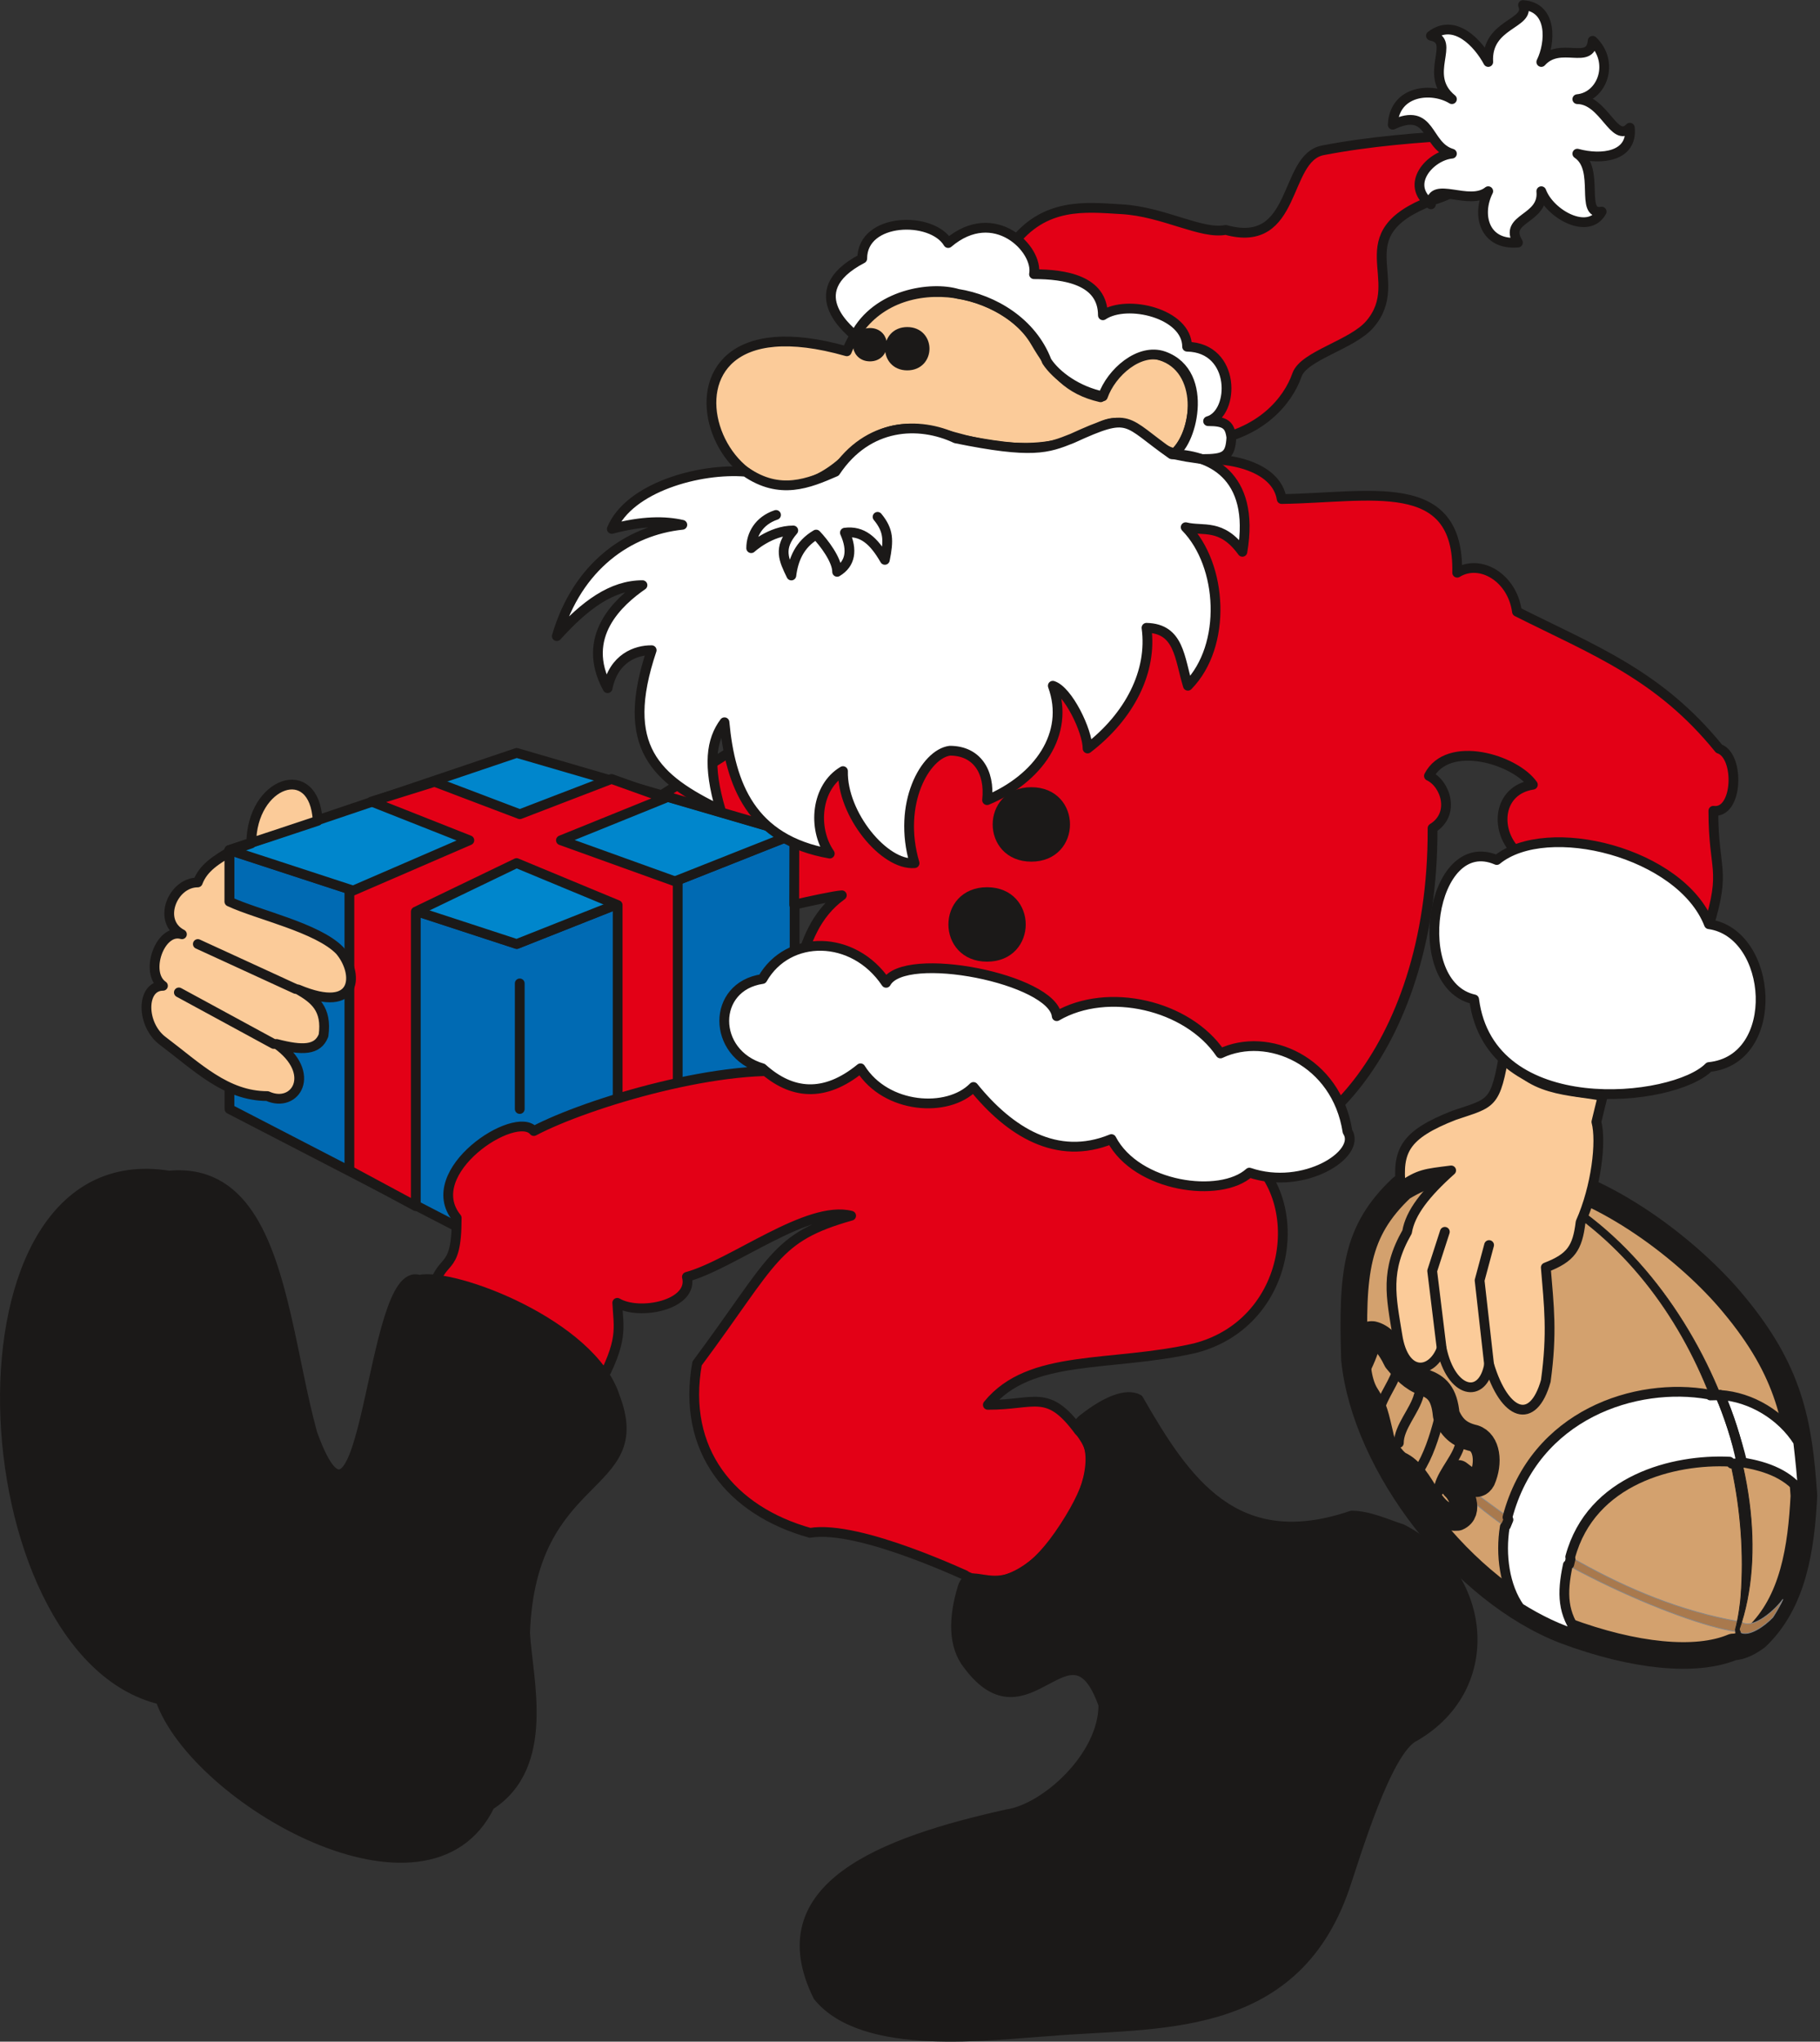
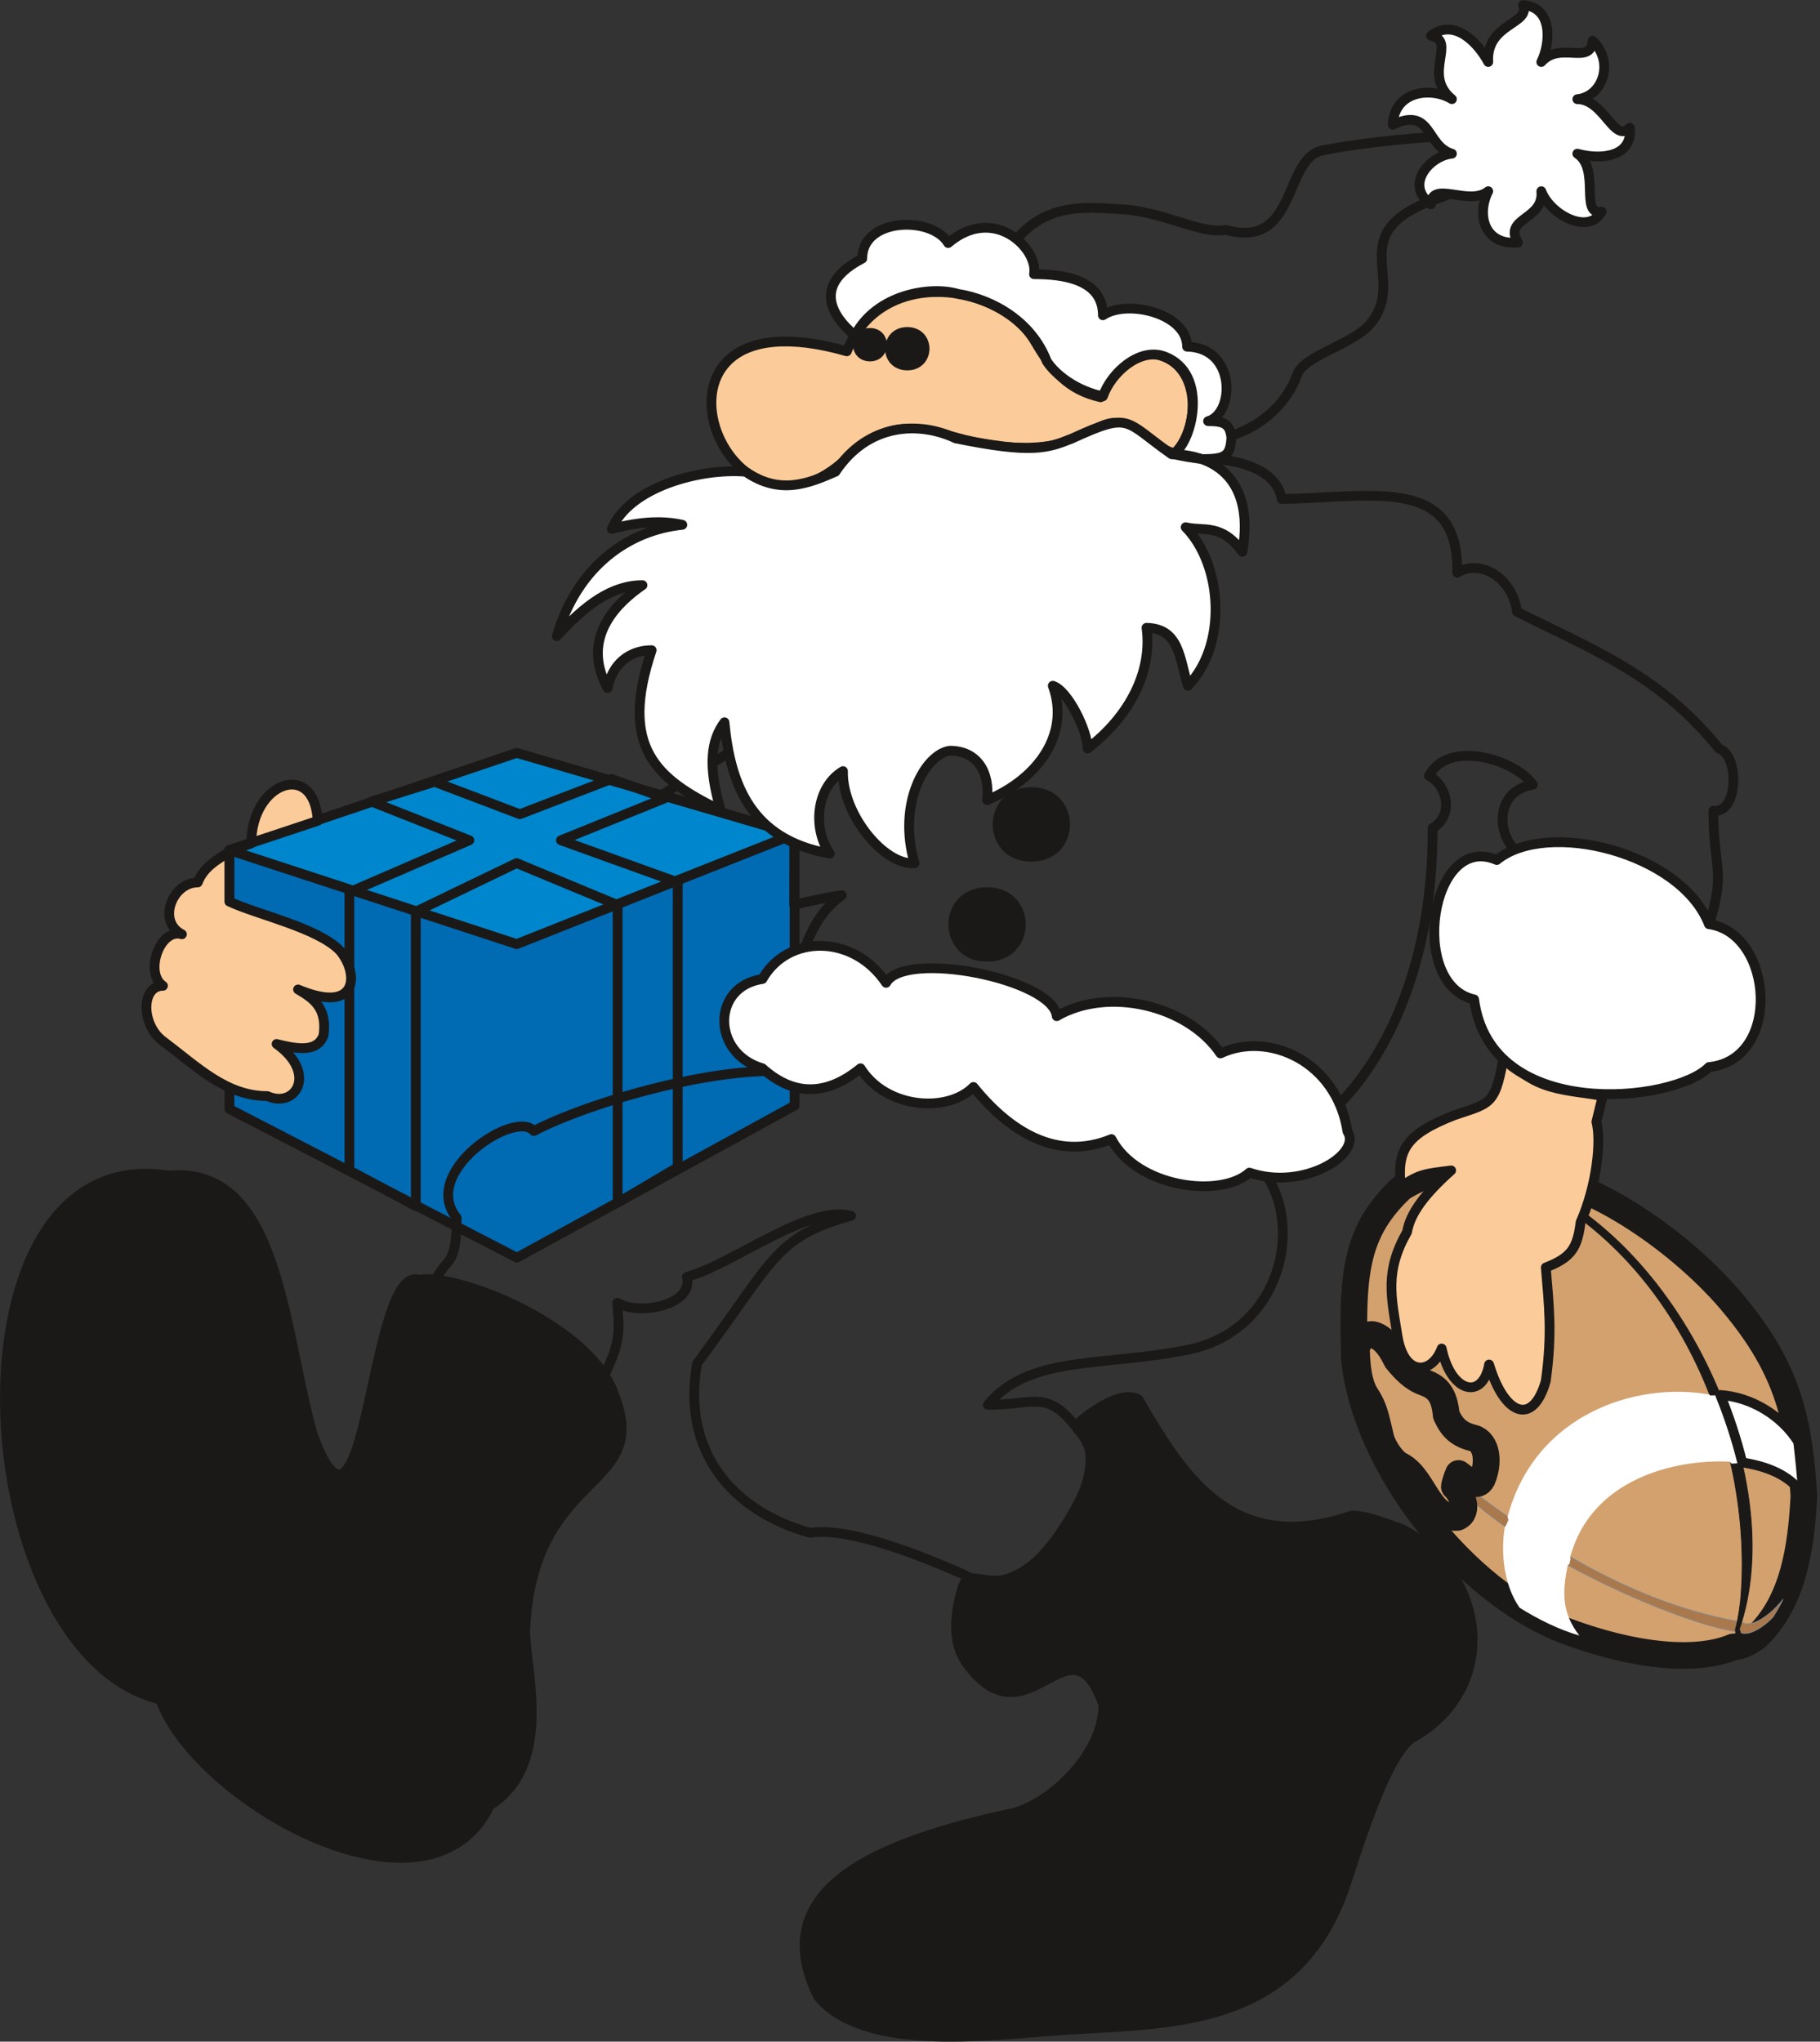
<svg xmlns="http://www.w3.org/2000/svg" version="1.2" width="717.997" height="805.455" viewBox="0 0 18997 21311" preserveAspectRatio="xMidYMid" fill-rule="evenodd" stroke-width="28.222" stroke-linejoin="round" xml:space="preserve">
  <rect x="0" y="0" width="18997" height="21311" fill="#333333" stroke="none" />
  <defs class="ClipPathGroup">
    <clipPath id="a" clipPathUnits="userSpaceOnUse">
      <path d="M0 0h18997v21311H0z" />
    </clipPath>
  </defs>
  <g class="SlideGroup">
    <g class="Slide" clip-path="url(#a)">
      <g class="Page">
        <g class="com.sun.star.drawing.PolyPolygonShape">
          <path class="BoundingBox" fill="none" d="M2344 8654h6002v4526H2344z" />
          <path fill="#006AB3" d="M2395 8872v2704l3000 1552 2899-1588V8705L5395 9853l-3000-981Z" />
          <path fill="none" stroke="#1B1918" stroke-width="102" stroke-linecap="round" d="M2395 8872v2704l3000 1552 2899-1588V8705L5395 9853l-3000-981Z" />
        </g>
        <g class="com.sun.star.drawing.PolyPolygonShape">
          <path class="BoundingBox" fill="none" d="M2341 7807h6003v2099H2341z" />
          <path fill="#0086CC" d="M8292 8705 5393 9854l-3000-981 3000-1014 2899 846Z" />
          <path fill="none" stroke="#1B1918" stroke-width="102" stroke-linecap="round" d="M8292 8705 5393 9854l-3000-981 3000-1014 2899 846Z" />
        </g>
        <g class="com.sun.star.drawing.PolyPolygonShape">
          <path class="BoundingBox" fill="none" d="M3596 8080h3530v4562H3596z" />
-           <path fill="#E30016" d="m6942 8331-1087 440 1219 439v2974l-627 371V9447l-1055-438-1052 507v3074l-693-373V9313l1252-542-1021-404 658-206 890 338 957-368 559 200Z" />
          <path fill="none" stroke="#1B1918" stroke-width="102" stroke-linecap="round" d="m6942 8331-1087 440 1219 439v2974l-627 371V9447l-1055-438-1052 507v3074l-693-373V9313l1252-542-1021-404 658-206 890 338 957-368 559 200Z" />
        </g>
        <g class="com.sun.star.drawing.ClosedBezierShape">
          <path class="BoundingBox" fill="none" d="M4452 1355h13694v15210H4452z" />
-           <path fill="#E30016" d="M12588 4609c572-78 856-426 950-696 71-203 579-314 762-530 399-468-289-933 648-1291 599-178 909-735 338-683-470 25-991 66-1478 160-417 81-262 1039-1014 831-256 50-648-191-1087-216-371-21-809-79-1147 376 232 1275 2051 343 2028 2049Zm0 0ZM6908 8298l1384 406-2 740c134-33 431-96 497-99-563 404-350 1166-830 1181 1333 950 4136 549 4962 1448 632 221 2044-920 2034-3329 239-147 137-464-38-546 198-383 897-175 1085 92-364 56-399 465-181 691l2014 793c188-617 51-576 51-1212 259 35 277-577 59-648-625-772-1306-1026-2109-1430-48-358-386-554-624-407 22-1026-907-782-1832-769-51-325-513-450-929-409L6908 8298Zm0 0Zm6026 3699c726 421 594 1801-460 2075-886 203-1723 51-2163 592 493 2 623-176 953 274 435 340-424 1826-1113 1537-15 0-1173-562-1696-475-826-231-1341-861-1179-1768 808-1087 808-1316 1608-1542-452-117-1237 508-1714 638 73 292-493 409-727 271 13 267 69 387-198 877l-1742-948c91-459 264-188 264-815-388-480 614-1138 805-907 556-294 2014-731 2819-604 1580-371 4020 406 4543 795Z" />
          <path fill="none" stroke="#1B1918" stroke-width="102" stroke-linecap="round" d="M12588 4609c572-78 856-426 950-696 71-203 579-314 762-530 399-468-289-933 648-1291 599-178 909-735 338-683-470 25-991 66-1478 160-417 81-262 1039-1014 831-256 50-648-191-1087-216-371-21-809-79-1147 376 232 1275 2051 343 2028 2049ZM6908 8298l1384 406-2 740c134-33 431-96 497-99-563 404-350 1166-830 1181 1333 950 4136 549 4962 1448 632 221 2044-920 2034-3329 239-147 137-464-38-546 198-383 897-175 1085 92-364 56-399 465-181 691l2014 793c188-617 51-576 51-1212 259 35 277-577 59-648-625-772-1306-1026-2109-1430-48-358-386-554-624-407 22-1026-907-782-1832-769-51-325-513-450-929-409L6908 8298Z" />
          <path fill="none" stroke="#1B1918" stroke-width="102" stroke-linecap="round" d="M12934 11997c726 421 594 1801-460 2075-886 203-1723 51-2163 592 493 2 623-176 953 274 435 340-424 1826-1113 1537-15 0-1173-562-1696-475-826-231-1341-861-1179-1768 808-1087 808-1316 1608-1542-452-117-1237 508-1714 638 73 292-493 409-727 271 13 267 69 387-198 877l-1742-948c91-459 264-188 264-815-388-480 614-1138 805-907 556-294 2014-731 2819-604 1580-371 4020 406 4543 795Z" />
        </g>
        <g class="com.sun.star.drawing.ClosedBezierShape">
          <path class="BoundingBox" fill="none" d="M13992 12045h4977v5376h-4977z" />
          <path fill="#D3A16E" d="M18090 17191c-386 163-1032 99-1746-167-1073-409-2096-1731-2206-2836-27-900 10-1334 493-1789 495-306 941-217 1335-147 777 116 1676 810 2129 1360 579 695 683 1224 734 2001-28 542-109 1108-495 1474-66 49-160 104-244 104Z" />
          <path fill="none" stroke="#1B1918" stroke-width="278" stroke-linecap="round" d="M18090 17191c-386 163-1032 99-1746-167-1073-409-2096-1731-2206-2836-27-900 10-1334 493-1789 495-306 941-217 1335-147 777 116 1676 810 2129 1360 579 695 683 1224 734 2001-28 542-109 1108-495 1474-66 49-160 104-244 104Z" />
        </g>
        <g class="com.sun.star.drawing.ClosedBezierShape">
          <path class="BoundingBox" fill="none" d="M15180 15427h2960v1608h-2960z" />
          <path fill="#A9794D" d="M18134 16923c-1177-208-2222-933-2933-1492-5 17-12 40-17 63l5 5c723 750 2346 1445 2928 1531 0-2-3-7-3-23 8-17 18-68 20-84Z" />
          <path fill="none" stroke="#868789" stroke-width="8" stroke-linecap="round" d="M18134 16923c-1177-208-2222-933-2933-1492-5 17-12 40-17 63l5 5c723 750 2346 1445 2928 1531 0-2-3-7-3-23 8-17 18-68 20-84Z" />
        </g>
        <g class="com.sun.star.drawing.ClosedBezierShape">
-           <path class="BoundingBox" fill="none" d="M18149 16691h465v365h-465z" />
          <path fill="#A9794D" d="M18175 16929c121 90 363-132 434-234-23 53-71 135-104 186-87 92-253 209-342 156-5-10-5-20-10-28 7-28 15-57 22-80Z" />
          <path fill="none" stroke="#868789" stroke-width="8" stroke-linecap="round" d="M18175 16929c121 90 363-132 434-234-23 53-71 135-104 186-87 92-253 209-342 156-5-10-5-20-10-28 7-28 15-57 22-80Z" />
        </g>
        <g class="com.sun.star.drawing.ClosedBezierShape">
          <path class="BoundingBox" fill="none" d="M15553 12203h2742v4989h-2742z" />
          <path fill="#1B1918" d="m15653 12207-96 15c1827 627 2747 2706 2615 4436-2 48-25 236-58 350 12 104-3 145-23 178 18 2 41-3 58-8 31-51 33-111 5-170 549-1570-633-4235-2501-4801Z" />
          <path fill="none" stroke="#1B1918" stroke-width="8" stroke-linecap="round" d="m15653 12207-96 15c1827 627 2747 2706 2615 4436-2 48-25 236-58 350 12 104-3 145-23 178 18 2 41-3 58-8 31-51 33-111 5-170 549-1570-633-4235-2501-4801Z" />
        </g>
        <g class="com.sun.star.drawing.ClosedBezierShape">
          <path class="BoundingBox" fill="none" d="M15637 14476h3235v2649h-3235z" />
          <path fill="#FFF" d="M16485 17072c-176-229-184-434-120-737l15-7 13-54-3-23c219-811 1086-1022 1663-994l23 21 79-5 20-11c-48-233-124-485-224-703l-8 5-91 2-13-10c-760-136-1820 204-2104 1281l10 26-26 63-12 11c-47 292-3 622 155 845 195 122 411 229 623 290Zm0 0Zm1471-2511c85 209 168 455 229 704 262 41 498 132 635 338-10-186-30-374-51-554-172-274-490-467-813-488Z" />
-           <path fill="none" stroke="#1B1918" stroke-width="102" stroke-linecap="round" d="M16485 17072c-176-229-184-434-120-737l15-7 13-54-3-23c219-811 1086-1022 1663-994l23 21 79-5 20-11c-48-233-124-485-224-703l-8 5-91 2-13-10c-760-136-1820 204-2104 1281l10 26-26 63-12 11c-47 292-3 622 155 845 195 122 411 229 623 290Z" />
          <path fill="none" stroke="#1B1918" stroke-width="102" stroke-linecap="round" d="M17956 14561c85 209 168 455 229 704 262 41 498 132 635 338-10-186-30-374-51-554-172-274-490-467-813-488Z" />
        </g>
        <g fill="none" class="com.sun.star.drawing.ClosedBezierShape">
          <path class="BoundingBox" d="M14018 13791h1636v2190h-1636z" />
          <path stroke="#1B1918" stroke-width="280" stroke-linecap="round" d="M14328 13931c89 21 171 99 250 264 81 99 167 191 289 235 125 46 208 112 229 340 56 125 125 204 288 242 139 45 162 256 86 430-51 94-140 20-246-61-10 18-43 119-43 137 71 61 165 262 30 320-311 23-344-432-613-552-79-53-176-201-192-302-48-203-63-287-144-412-84-127-99-321-104-478 7-117 114-169 170-163Z" />
        </g>
        <g class="com.sun.star.drawing.ClosedBezierShape">
          <path class="BoundingBox" fill="none" d="M1477 2997h15304v11770H1477z" />
          <path fill="#FBCB99" d="M15706 10966c-97 574-130 541-526 675-526 205-594 375-559 746 196-135 252-135 526-170-264 236-427 441-460 642-233 407-167 673-101 1080 68 439 363 406 462 137 99 470 429 538 495 167 163 541 460 641 592 171 69-506 33-778 0-1184 264-102 330-203 363-472 165-371 219-844 165-1048 21-89 44-180 66-269-330-69-792-36-1023-475Zm0 0Zm-14005-99c361 272 660 574 1090 574 294 134 525-239 96-544 267 69 429 69 490-89 38-279-94-381-266-480 635 267 635-172 436-406-231-239-858-373-1153-511v-538c305-99 615-203 922-305-33-640-693-406-693 236l-196 69c-165 101-302 178-363 338-264 0-427 406-165 541-229-69-395 404-198 538-230 0-230 407 0 577Zm0 0Zm7138-7200c-2453-700-1237 2465 82 1034 436-348 729-218 1153-109 599 150 1077 89 1414-140 341-160 481 209 773 280 266-257 287-930-191-1032-206-35-460 166-582 447-337-78-497-264-683-581-358-609-1605-804-1966 101Z" />
          <path fill="none" stroke="#1B1918" stroke-width="102" stroke-linecap="round" d="M15706 10966c-97 574-130 541-526 675-526 205-594 375-559 746 196-135 252-135 526-170-264 236-427 441-460 642-233 407-167 673-101 1080 68 439 363 406 462 137 99 470 429 538 495 167 163 541 460 641 592 171 69-506 33-778 0-1184 264-102 330-203 363-472 165-371 219-844 165-1048 21-89 44-180 66-269-330-69-792-36-1023-475Zm-14005-99c361 272 660 574 1090 574 294 134 525-239 96-544 267 69 429 69 490-89 38-279-94-381-266-480 635 267 635-172 436-406-231-239-858-373-1153-511v-538c305-99 615-203 922-305-33-640-693-406-693 236l-196 69c-165 101-302 178-363 338-264 0-427 406-165 541-229-69-395 404-198 538-230 0-230 407 0 577Zm7138-7200c-2453-700-1237 2465 82 1034 436-348 729-218 1153-109 599 150 1077 89 1414-140 341-160 481 209 773 280 266-257 287-930-191-1032-206-35-460 166-582 447-337-78-497-264-683-581-358-609-1605-804-1966 101Z" />
        </g>
        <g class="com.sun.star.drawing.ClosedBezierShape">
          <path class="BoundingBox" fill="none" d="M0 3414h15423v17898H0z" />
          <path fill="#1B1918" d="M9470 3465c241 0 241 350 0 350s-241-350 0-350Zm0 0Zm833 5847c470 0 470 675 0 675s-470-675 0-675Zm0 0Zm462-1044c470 0 470 675 0 675s-470-675 0-675Zm0 0ZM9081 3475c168 0 168 246 0 246-170 0-170-246 0-246Zm0 0Zm1024 13905c-158-198-155-488-59-806 97-320 437 331 1065-637 630-968-41-942 198-1128 236-185 449-272 574-203 493 861 1013 1626 2225 1214 183 0 378 94 526 140 879 452 1031 1643 132 2166-292 135-623 1263-732 1580-536 1552-1986 1400-3078 1496-615 38-1941 224-2418-365-564-1143 675-1611 1976-1900 391-56 1003-597 1003-1141-345-978-782 427-1412-416Zm0 0Zm-8342-5109c769-71 1038 661 1226 1474 94 406 168 843 272 1219 574 1585 594-1783 1113-1605 363-79 1798 465 2042 1214 386 998-874 757-935 2471 25 480 277 1387-368 1801-648 1336-3076-63-3439-1105-2042-490-2313-5855 89-5469Z" />
          <path fill="none" stroke="#1B1918" stroke-width="102" stroke-linecap="round" d="M9470 3465c241 0 241 350 0 350s-241-350 0-350Zm833 5847c470 0 470 675 0 675s-470-675 0-675Zm462-1044c470 0 470 675 0 675s-470-675 0-675ZM9081 3475c168 0 168 246 0 246-170 0-170-246 0-246Zm1024 13905c-158-198-155-488-59-806 97-320 437 331 1065-637 630-968-41-942 198-1128 236-185 449-272 574-203 493 861 1013 1626 2225 1214 183 0 378 94 526 140 879 452 1031 1643 132 2166-292 135-623 1263-732 1580-536 1552-1986 1400-3078 1496-615 38-1941 224-2418-365-564-1143 675-1611 1976-1900 391-56 1003-597 1003-1141-345-978-782 427-1412-416Zm-8342-5109c769-71 1038 661 1226 1474 94 406 168 843 272 1219 574 1585 594-1783 1113-1605 363-79 1798 465 2042 1214 386 998-874 757-935 2471 25 480 277 1387-368 1801-648 1336-3076-63-3439-1105-2042-490-2313-5855 89-5469Z" />
        </g>
        <g class="com.sun.star.drawing.ClosedBezierShape">
          <path class="BoundingBox" fill="none" d="M5761 2h12669v12433H5761z" />
          <path fill="#FFF" d="M7958 11151c302 272 645 310 1024 0 267 426 912 467 1179 195 376 465 869 778 1440 544 264 505 1138 622 1440 350 569 193 1176-195 1024-429-114-739-833-1049-1326-815-343-506-1176-699-1709-389-38-388-1590-698-1781-348-341-508-1025-508-1291-40-531 78-531 777 0 932Zm0 0Zm7665-2174c-692-300-928 1303-236 1455 165 1283 2088 1079 2451 706 764-76 673-1397 0-1491-290-747-1689-1100-2215-670Zm0 0Zm-3077-4185c239 0 297-28 307-226-17-132-63-170-243-170 279-79 294-767-219-777 0-348-627-498-879-328 0-368-399-429-719-429 49-259-414-734-896-325-170-285-897-267-897 162-687 358-80 790-77 805 227-437 796-520 1073-437 373 59 775 295 930 704 99 152 322 312 586 366 87-249 381-508 635-419 498 178 280 957 87 1021 228 43 73 18 312 53Zm0 0Zm-317-51c381 0 878 206 739 1019-219-302-409-211-592-257 388 397 434 1236 23 1655-89-292-89-597-432-605 63 458-178 925-615 1260 0-185-206-607-363-655 183 503-155 973-686 1194 33-303-112-516-388-516-257 33-552 554-369 1174-315 27-758-511-747-961-280 166-321 595-138 861-820-144-1038-718-1099-1371-138 185-178 447-39 919-678-327-1061-660-721-1671-160-2-396 79-460 396-294-541 122-907 364-1075-320 0-600 207-894 532 215-733 751-1104 1310-1162-178-41-416-43-736 43 182-434 916-637 1397-597 358 247 657 122 937 0 339-510 875-528 1256-348 800 163 957 104 1216 0 620-284 539-183 1037 165Zm0 0ZM15897 53c310 20 290 393 191 594 198-221 513 41 536-221 231 221 104 584-160 609 282 3 383 468 548 298 31 302-294 340-548 271 244 163 20 646 254 605-137 251-541 28-630-213 30 302-402 274-244 536-356 30-432-295-310-536-201 162-593-120-598 137-282-206-7-508 219-529-275-81-206-495-618-302 18-363 412-394 618-267-315-256 58-609-219-662 249-191 496 83 598 274-23-404 447-394 363-594Z" />
          <path fill="none" stroke="#1B1918" stroke-width="102" stroke-linecap="round" d="M7958 11151c302 272 645 310 1024 0 267 426 912 467 1179 195 376 465 869 778 1440 544 264 505 1138 622 1440 350 569 193 1176-195 1024-429-114-739-833-1049-1326-815-343-506-1176-699-1709-389-38-388-1590-698-1781-348-341-508-1025-508-1291-40-531 78-531 777 0 932Zm7665-2174c-692-300-928 1303-236 1455 165 1283 2088 1079 2451 706 764-76 673-1397 0-1491-290-747-1689-1100-2215-670Zm-3077-4185c239 0 297-28 307-226-17-132-63-170-243-170 279-79 294-767-219-777 0-348-627-498-879-328 0-368-399-429-719-429 49-259-414-734-896-325-170-285-897-267-897 162-687 358-80 790-77 805 227-437 796-520 1073-437 373 59 775 295 930 704 99 152 322 312 586 366 87-249 381-508 635-419 498 178 280 957 87 1021 228 43 73 18 312 53Z" />
          <path fill="none" stroke="#1B1918" stroke-width="102" stroke-linecap="round" d="M12229 4741c381 0 878 206 739 1019-219-302-409-211-592-257 388 397 434 1236 23 1655-89-292-89-597-432-605 63 458-178 925-615 1260 0-185-206-607-363-655 183 503-155 973-686 1194 33-303-112-516-388-516-257 33-552 554-369 1174-315 27-758-511-747-961-280 166-321 595-138 861-820-144-1038-718-1099-1371-138 185-178 447-39 919-678-327-1061-660-721-1671-160-2-396 79-460 396-294-541 122-907 364-1075-320 0-600 207-894 532 215-733 751-1104 1310-1162-178-41-416-43-736 43 182-434 916-637 1397-597 358 247 657 122 937 0 339-510 875-528 1256-348 800 163 957 104 1216 0 620-284 539-183 1037 165ZM15897 53c310 20 290 393 191 594 198-221 513 41 536-221 231 221 104 584-160 609 282 3 383 468 548 298 31 302-294 340-548 271 244 163 20 646 254 605-137 251-541 28-630-213 30 302-402 274-244 536-356 30-432-295-310-536-201 162-593-120-598 137-282-206-7-508 219-529-275-81-206-495-618-302 18-363 412-394 618-267-315-256 58-609-219-662 249-191 496 83 598 274-23-404 447-394 363-594Z" />
        </g>
        <g fill="none" class="com.sun.star.drawing.OpenBezierShape">
          <path class="BoundingBox" d="M1816 5324h13779v10292H1816z" />
-           <path stroke="#1B1918" stroke-width="102" stroke-linecap="round" d="M14347 14063c-23 94-94 239-140 333m1023 714c-48 145-213 310-213 454m0-739c-43 168-112 381-208 524m0-785c-43 165-208 332-208 498m-23-737c-46 142-186 310-186 452m1151-533-99-879 99-369m-495 1080-99-810 132-408M8100 5375c-178 60-259 205-259 347 0 0 200-185 439-185-160 185-99 307-20 470 20-163 84-325 259-427 79 82 219 264 219 389 140-84 163-226 81-409 181-23 300 81 417 284 41-203 41-307-76-449m-3735 4870v1311m-2339-1253-1021-469m792 1043-990-538" />
        </g>
      </g>
    </g>
  </g>
</svg>